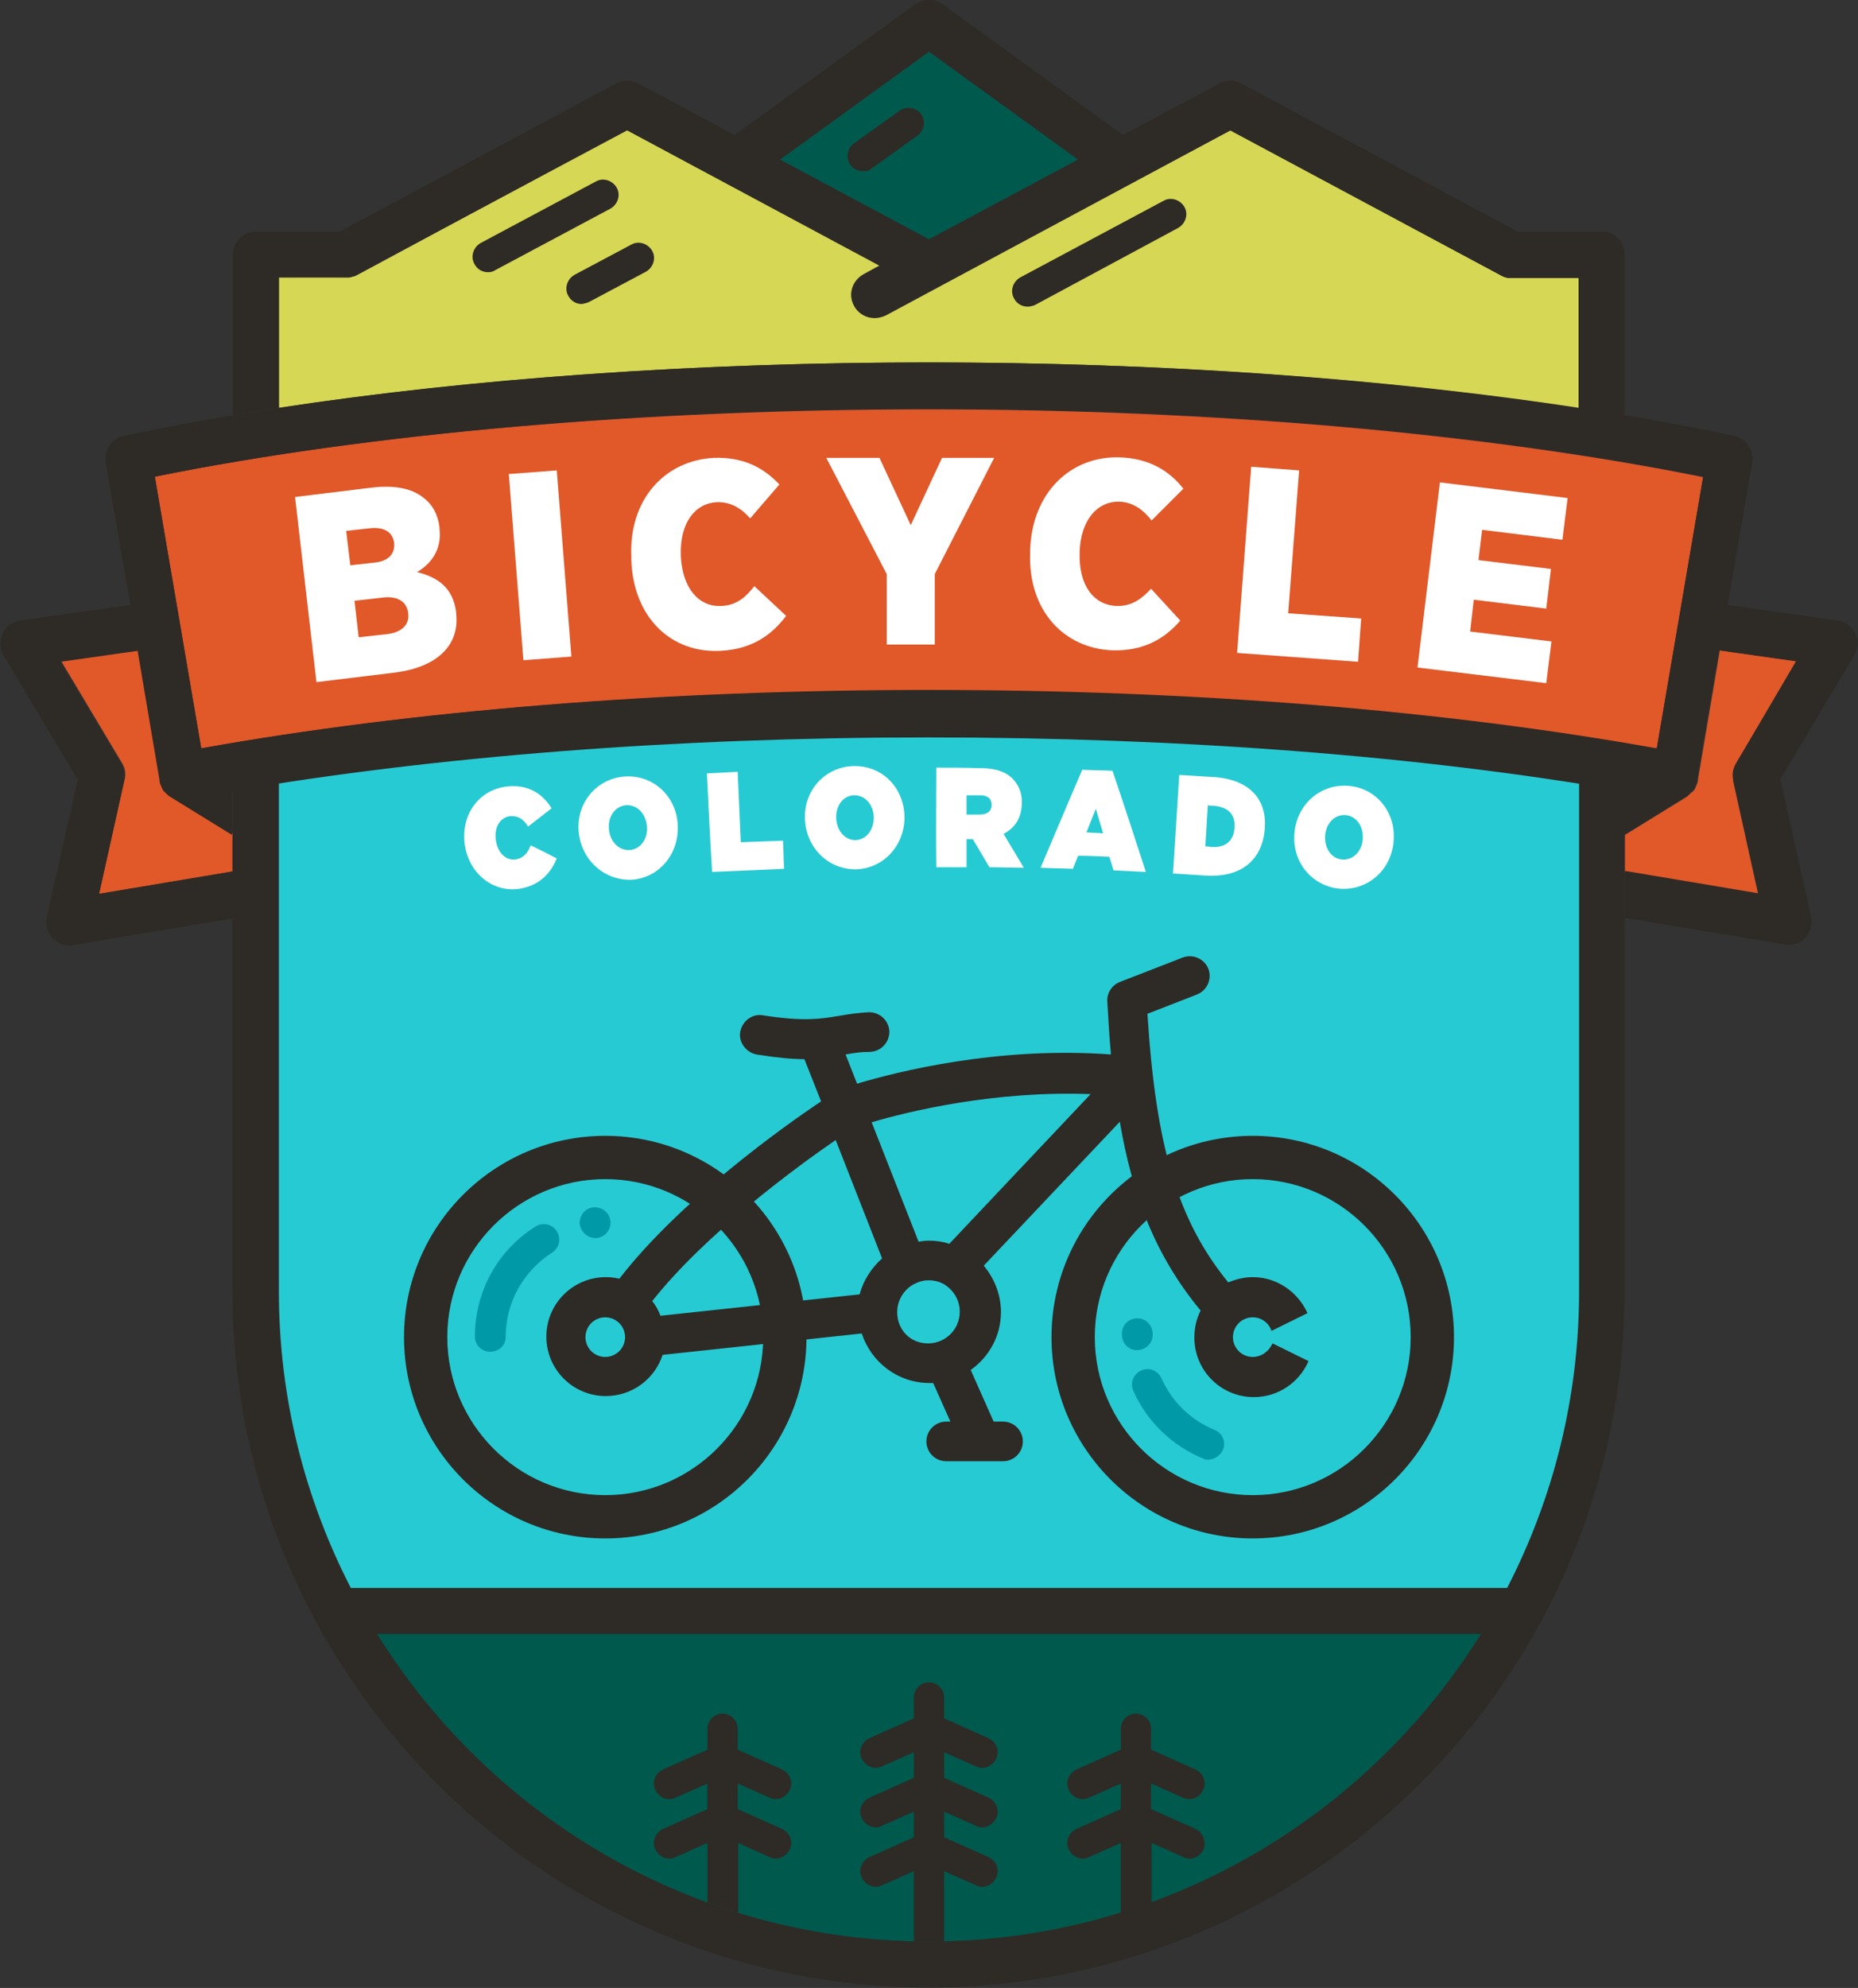
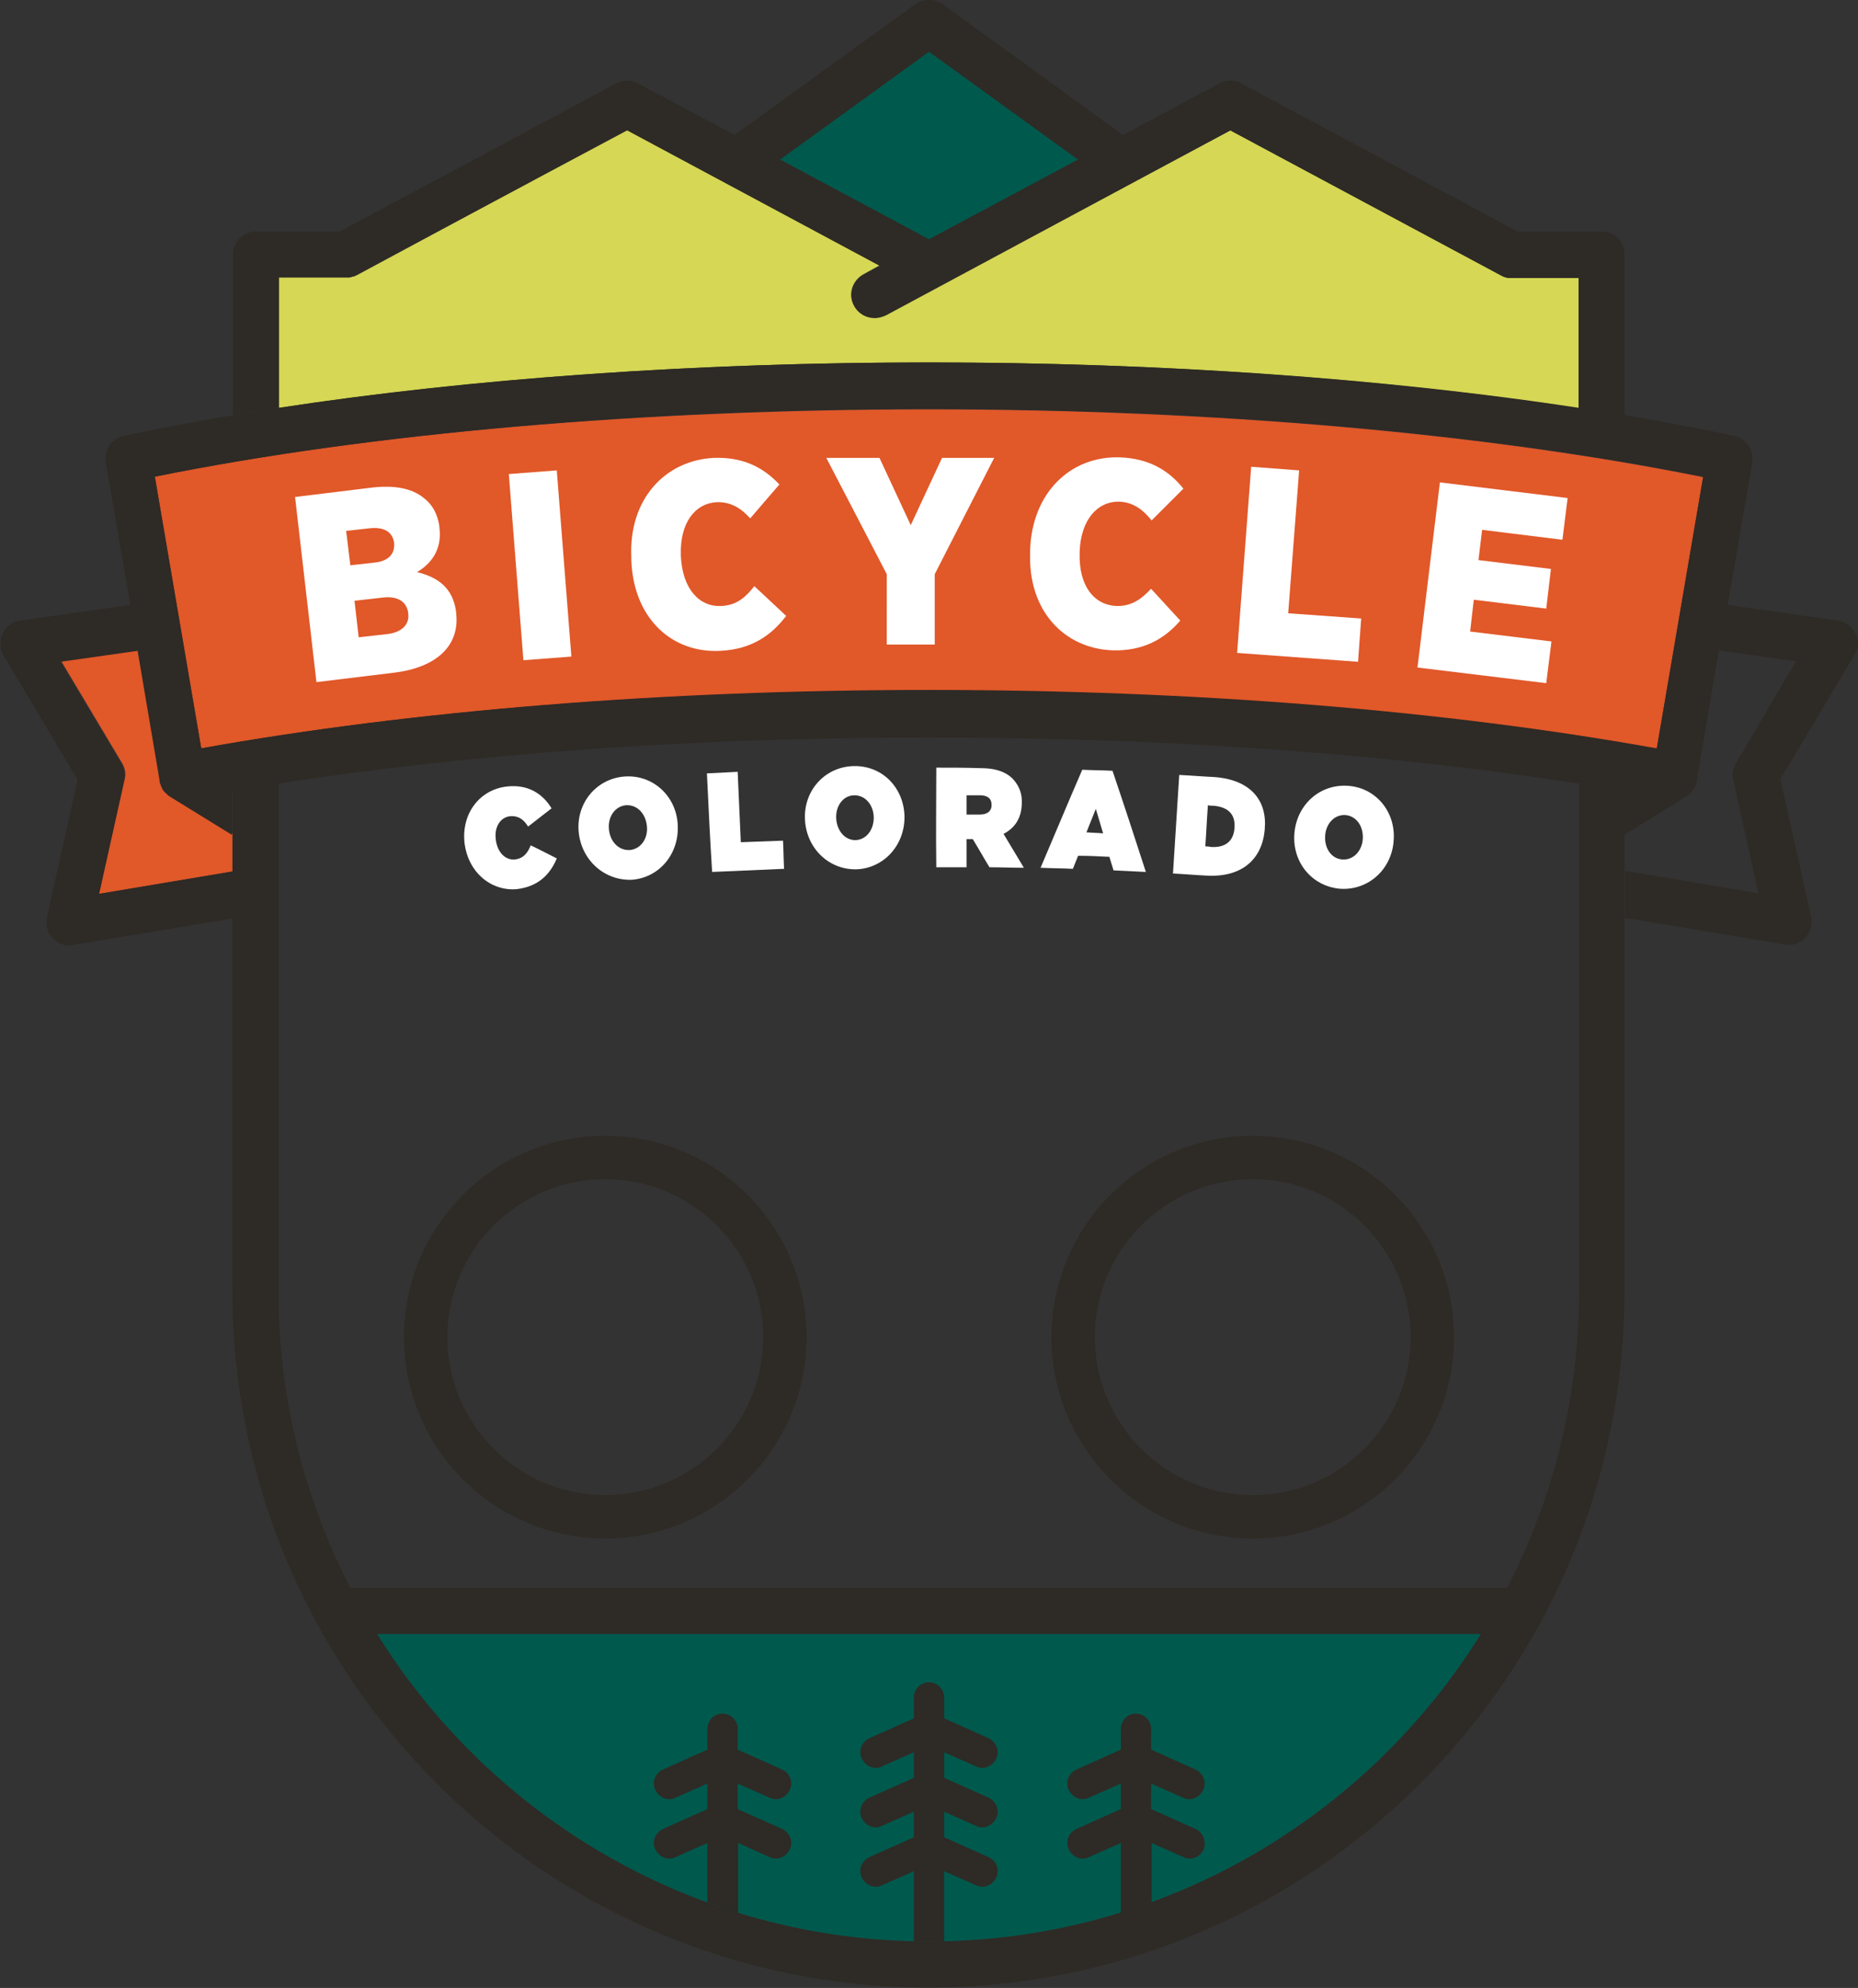
<svg xmlns="http://www.w3.org/2000/svg" version="1.1" id="Layer_1" x="0px" y="0px" viewBox="0 0 356.4 381.2" style="enable-background:new 0 0 356.4 381.2;" xml:space="preserve">
  <rect x="0" y="0" width="356.4" height="381.2" fill="#333333" stroke="none" />
  <style type="text/css">
	.st0{fill:#00594D;}
	.st1{fill:#26CAD3;}
	.st2{fill:#E15829;}
	.st3{fill:#D5D755;}
	.st4{fill:#2E2A25;}
	.st5{fill:#0099A8;}
	.st6{fill:#FFFFFF;}
</style>
  <g>
    <path class="st0" d="M178.2,372.3c44.6,0,83.9-23.6,105.9-59H72.3C94.3,348.7,133.5,372.3,178.2,372.3z" />
-     <path class="st1" d="M53.5,150v97.6c0,20.5,5,39.8,13.8,56.9h221.9c8.8-17.1,13.8-36.4,13.8-56.9V150c-37.2-5.8-79.9-8.8-124.7-8.8   C133.4,141.2,90.7,144.2,53.5,150z" />
    <g>
      <path class="st2" d="M178.2,132.4c50.8,0,98.9,3.9,139.6,11.2l8.9-52.1c-41.6-8.4-94.1-13-148.5-13S71.3,83,29.7,91.4l8.9,52.1    C79.3,136.2,127.4,132.4,178.2,132.4z" />
-       <path class="st2" d="M333,146.4l11.7-19.6l-14.8-2.1l-4.2,24.8c0,0,0,0.1,0,0.1c0,0.3-0.1,0.5-0.2,0.8c0,0,0,0,0,0    c-0.1,0.2-0.2,0.5-0.3,0.7c0,0.1-0.1,0.1-0.1,0.2c-0.1,0.2-0.3,0.4-0.5,0.6c0,0,0,0-0.1,0c-0.2,0.2-0.3,0.3-0.5,0.5    c0,0-0.1,0-0.1,0.1c0,0-0.1,0-0.1,0.1c0,0-0.1,0.1-0.1,0.1l-12,7.4v7.3l25.6,4.3l-4.8-21.7C332.3,148.6,332.5,147.4,333,146.4z" />
      <path class="st2" d="M32.5,152.4C32.5,152.4,32.5,152.3,32.5,152.4c-0.1-0.1-0.1-0.1-0.2-0.1c-0.2-0.1-0.4-0.3-0.5-0.5    c0,0,0,0,0,0c-0.2-0.2-0.3-0.4-0.5-0.6c0-0.1-0.1-0.1-0.1-0.2c-0.1-0.2-0.2-0.4-0.3-0.7c0,0,0,0,0,0c-0.1-0.2-0.2-0.5-0.2-0.8    c0,0,0-0.1,0-0.1l-4.2-24.8l-14.8,2.1l11.7,19.6c0.6,1,0.8,2.1,0.5,3.2L19,171.4l25.6-4.3v-7.3l-12-7.4    C32.6,152.4,32.6,152.4,32.5,152.4z" />
    </g>
    <path class="st3" d="M302.9,78.3v-25H290c-0.1,0-0.1,0-0.2,0c-0.2,0-0.3,0-0.5,0c-0.1,0-0.3,0-0.4-0.1c-0.1,0-0.3-0.1-0.4-0.1   c-0.1-0.1-0.3-0.1-0.4-0.2c-0.1,0-0.1,0-0.2-0.1L236,25l-66.2,35.4c-0.7,0.4-1.4,0.5-2.1,0.5c-1.6,0-3.1-0.8-3.9-2.3   c-1.2-2.2-0.3-4.8,1.8-6l3.1-1.7l-48.5-26L68.4,52.8c-0.1,0-0.1,0-0.2,0.1C68.1,52.9,68,53,67.8,53c-0.1,0-0.3,0.1-0.4,0.1   c-0.1,0-0.3,0.1-0.4,0.1c-0.2,0-0.3,0-0.5,0c-0.1,0-0.1,0-0.2,0H53.5v25l0,0c37.2-5.7,80.4-8.7,124.7-8.7   C222.5,69.5,265.7,72.6,302.9,78.3z" />
    <polygon class="st0" points="206.8,30.6 178.2,9.9 149.6,30.6 178.2,45.9  " />
    <path class="st4" d="M355.9,121.5c-0.6-1.3-1.9-2.3-3.4-2.5l-21.1-3l4.7-27.3c0.4-2.3-1.1-4.6-3.4-5.1   c-42.8-9.1-97.7-14.1-154.5-14.1s-111.6,5-154.5,14.1c-2.3,0.5-3.8,2.7-3.4,5.1l4.7,27.3l-21.1,3c-1.5,0.2-2.7,1.1-3.4,2.5   c-0.6,1.3-0.6,2.9,0.2,4.2l14.2,23.8L9,175.9c-0.3,1.4,0.1,2.9,1.1,4c0.8,0.9,2,1.4,3.2,1.4c0.2,0,0.5,0,0.7-0.1l30.7-5.1v-9   L19,171.4l4.8-21.7c0.2-1.1,0.1-2.3-0.5-3.2l-11.7-19.6l14.8-2.1l4.2,24.8c0,0,0,0.1,0,0.1c0,0.3,0.1,0.5,0.2,0.8c0,0,0,0,0,0   c0.1,0.2,0.2,0.5,0.3,0.7c0,0.1,0.1,0.1,0.1,0.2c0.1,0.2,0.3,0.4,0.5,0.6c0,0,0,0,0,0c0.2,0.2,0.4,0.3,0.5,0.5c0,0,0.1,0,0.1,0.1   c0,0,0.1,0,0.1,0c0,0,0.1,0.1,0.1,0.1l12,7.4v-8.4c0,0,0,0,0,0c39.2-6.7,85.1-10.3,133.5-10.3c48.4,0,94.3,3.5,133.5,10.3   c0,0,0,0,0,0v8.4l12-7.4c0,0,0.1-0.1,0.1-0.1c0,0,0.1,0,0.1-0.1c0,0,0.1,0,0.1-0.1c0.2-0.1,0.4-0.3,0.5-0.5c0,0,0,0,0.1,0   c0.2-0.2,0.3-0.4,0.5-0.6c0-0.1,0.1-0.1,0.1-0.2c0.1-0.2,0.2-0.4,0.3-0.7c0,0,0,0,0,0c0.1-0.2,0.2-0.5,0.2-0.8c0,0,0-0.1,0-0.1   l4.2-24.8l14.8,2.1L333,146.4c-0.6,1-0.8,2.1-0.5,3.2l4.8,21.7l-25.6-4.3v9l30.7,5.1c0.2,0,0.5,0.1,0.7,0.1c1.2,0,2.4-0.5,3.2-1.4   c1-1.1,1.4-2.6,1.1-4l-5.9-26.4l14.2-23.8C356.5,124.4,356.6,122.8,355.9,121.5z M317.8,143.5c-40.7-7.3-88.8-11.2-139.6-11.2   c-50.8,0-98.9,3.9-139.6,11.2l-8.9-52.1c41.6-8.4,94.1-13,148.5-13S285,83,326.7,91.4L317.8,143.5z" />
    <g>
      <path class="st4" d="M187.2,361.5c0.4,0.2,0.8,0.3,1.2,0.3c1.1,0,2.2-0.7,2.7-1.8c0.7-1.5,0-3.2-1.5-3.9l-8.5-3.8v-4.9l6.1,2.7    c0.4,0.2,0.8,0.3,1.2,0.3c1.1,0,2.2-0.7,2.7-1.8c0.7-1.5,0-3.2-1.5-3.9l-8.5-3.8v-4.9l6.1,2.7c0.4,0.2,0.8,0.3,1.2,0.3    c1.1,0,2.2-0.7,2.7-1.8c0.7-1.5,0-3.2-1.5-3.9l-8.5-3.8v-4c0-1.6-1.3-2.9-2.9-2.9c-1.6,0-2.9,1.3-2.9,2.9v4l-8.5,3.8    c-1.5,0.7-2.2,2.4-1.5,3.9c0.5,1.1,1.6,1.8,2.7,1.8c0.4,0,0.8-0.1,1.2-0.3l6.1-2.7v4.9l-8.5,3.8c-1.5,0.7-2.2,2.4-1.5,3.9    c0.5,1.1,1.6,1.8,2.7,1.8c0.4,0,0.8-0.1,1.2-0.3l6.1-2.7v4.9l-8.5,3.8c-1.5,0.7-2.2,2.4-1.5,3.9c0.5,1.1,1.6,1.8,2.7,1.8    c0.4,0,0.8-0.1,1.2-0.3l6.1-2.7v13.5c1,0,2,0,2.9,0s2,0,2.9,0v-13.5L187.2,361.5z" />
      <path class="st4" d="M229.3,350.7l-8.5-3.8V342l6.1,2.7c0.4,0.2,0.8,0.3,1.2,0.3c1.1,0,2.2-0.7,2.7-1.8c0.7-1.5,0-3.2-1.5-3.9    l-8.5-3.8v-4c0-1.6-1.3-2.9-2.9-2.9s-2.9,1.3-2.9,2.9v4l-8.5,3.8c-1.5,0.7-2.2,2.4-1.5,3.9c0.5,1.1,1.6,1.8,2.7,1.8    c0.4,0,0.8-0.1,1.2-0.3l6.1-2.7v4.9l-8.5,3.8c-1.5,0.7-2.2,2.4-1.5,3.9c0.5,1.1,1.6,1.8,2.7,1.8c0.4,0,0.8-0.1,1.2-0.3l6.1-2.7    v13.4c2-0.6,4-1.3,5.9-2v-11.4l6.1,2.7c0.4,0.2,0.8,0.3,1.2,0.3c1.1,0,2.2-0.7,2.7-1.8C231.4,353.1,230.8,351.4,229.3,350.7z" />
      <path class="st4" d="M147.6,356.1c0.4,0.2,0.8,0.3,1.2,0.3c1.1,0,2.2-0.7,2.7-1.8c0.7-1.5,0-3.2-1.5-3.9l-8.5-3.8V342l6.1,2.7    c0.4,0.2,0.8,0.3,1.2,0.3c1.1,0,2.2-0.7,2.7-1.8c0.7-1.5,0-3.2-1.5-3.9l-8.5-3.8v-4c0-1.6-1.3-2.9-2.9-2.9s-2.9,1.3-2.9,2.9v4    l-8.5,3.8c-1.5,0.7-2.2,2.4-1.5,3.9c0.5,1.1,1.6,1.8,2.7,1.8c0.4,0,0.8-0.1,1.2-0.3l6.1-2.7v4.9l-8.5,3.8    c-1.5,0.7-2.2,2.4-1.5,3.9c0.5,1.1,1.6,1.8,2.7,1.8c0.4,0,0.8-0.1,1.2-0.3l6.1-2.7v11.4c1.9,0.7,3.9,1.4,5.9,2v-13.4L147.6,356.1z    " />
    </g>
    <path class="st4" d="M302.9,150v97.6c0,20.5-5,39.8-13.8,56.9H67.2c-8.8-17.1-13.8-36.4-13.8-56.9V150c-3,0.5-5.9,0.9-8.8,1.4v96.2   c0,73.6,59.9,133.5,133.5,133.5c73.6,0,133.5-59.9,133.5-133.5v-96.2C308.8,151,305.9,150.5,302.9,150z M178.2,372.3   c-44.6,0-83.9-23.6-105.9-59h211.8C262.1,348.7,222.8,372.3,178.2,372.3z M307.3,44.4h-16.2l-53-28.4c-1.3-0.7-2.9-0.7-4.2,0   l-18.5,9.9L180.8,0.8c-1.5-1.1-3.6-1.1-5.2,0l-34.7,25.1L122.4,16c-1.3-0.7-2.9-0.7-4.2,0l-53,28.4H49.1c-2.4,0-4.4,2-4.4,4.4v30.8   c2.9-0.5,5.9-1,8.8-1.4v-25h12.8c0.1,0,0.1,0,0.2,0c0.2,0,0.3,0,0.5,0c0.1,0,0.3,0,0.4-0.1c0.1,0,0.3-0.1,0.4-0.1   c0.2-0.1,0.3-0.1,0.4-0.2c0.1,0,0.1,0,0.2-0.1L120.3,25l48.5,26l-3.1,1.7c-2.2,1.2-3,3.8-1.8,6c0.8,1.5,2.3,2.3,3.9,2.3   c0.7,0,1.4-0.2,2.1-0.5L236,25l51.9,27.8c0.1,0,0.1,0,0.2,0.1c0.1,0.1,0.3,0.1,0.4,0.2c0.1,0,0.3,0.1,0.4,0.1   c0.1,0,0.3,0.1,0.4,0.1c0.2,0,0.3,0,0.5,0c0.1,0,0.1,0,0.2,0h12.8v25c3,0.5,5.9,0.9,8.8,1.4V48.9C311.7,46.4,309.7,44.4,307.3,44.4   z M149.6,30.6l28.6-20.7l28.6,20.7l-28.6,15.3L149.6,30.6z" />
    <path class="st4" d="M116.1,217.8c-21.3,0-38.6,17.3-38.6,38.6s17.3,38.6,38.6,38.6c21.3,0,38.6-17.3,38.6-38.6   S137.4,217.8,116.1,217.8z M116.1,286.7c-16.7,0-30.3-13.6-30.3-30.3s13.6-30.3,30.3-30.3c16.7,0,30.3,13.6,30.3,30.3   S132.8,286.7,116.1,286.7z M240.3,217.8c-21.3,0-38.6,17.3-38.6,38.6s17.3,38.6,38.6,38.6s38.6-17.3,38.6-38.6   S261.6,217.8,240.3,217.8z M240.3,286.7c-16.7,0-30.3-13.6-30.3-30.3s13.6-30.3,30.3-30.3c16.7,0,30.3,13.6,30.3,30.3   S257,286.7,240.3,286.7z" />
-     <path class="st5" d="M114.2,237.4c-1.5,0-2.8-1.2-3-2.7c-0.1-1.6,1-3,2.6-3.2l0.1,0c1.6-0.1,3.1,1.1,3.2,2.7s-1,3-2.6,3.2   c0,0-0.1,0-0.1,0C114.4,237.4,114.3,237.4,114.2,237.4z M97,256.4c0-6.6,3.3-12.6,8.9-16.2c1.4-0.9,1.8-2.7,0.9-4.1   c-0.9-1.4-2.7-1.8-4.1-0.9c-7.3,4.6-11.6,12.5-11.6,21.1c0,1.6,1.3,2.9,2.9,2.9S97,258.1,97,256.4z M221.1,256l0-0.2   c0-1.6-1.2-3-2.9-3c0,0-0.1,0-0.1,0c-1.6,0-2.9,1.3-2.9,2.9l0,0.2c0,1.6,1.2,3,2.9,3c0,0,0.1,0,0.1,0   C219.8,258.8,221.1,257.6,221.1,256z M234.6,278c0.6-1.5-0.1-3.2-1.6-3.8c-4.6-1.9-8.2-5.4-10.2-9.9c-0.7-1.5-2.4-2.2-3.9-1.5   c-1.5,0.7-2.2,2.4-1.5,3.9c2.6,5.9,7.4,10.5,13.4,13c0.4,0.2,0.7,0.2,1.1,0.2C233,279.8,234.1,279.1,234.6,278z" />
    <g>
      <path class="st6" d="M56.6,95.3l14.7-1.8c4.3-0.5,7.7,0.1,10,2c1.6,1.2,2.7,3.1,3,5.6l0,0.2c0.5,4.1-1.6,6.8-4.3,8.4    c4,1,6.9,3,7.5,7.7l0,0.2c0.7,6.1-3.6,10.4-12,11.4l-14.8,1.8L56.6,95.3z M75.6,104.1c-0.3-2.1-1.9-3.1-4.7-2.8l-4.5,0.5l0.8,6.6    l4.4-0.5C74.3,107.7,75.8,106.4,75.6,104.1L75.6,104.1z M73.3,114.6l-5.3,0.6l0.8,7l5.4-0.6c2.8-0.3,4.4-1.8,4.1-4l0-0.1    C78,115.4,76.3,114.2,73.3,114.6z" />
      <path class="st6" d="M97.6,90.9l9.2-0.7l2.8,35.7l-9.2,0.7L97.6,90.9z" />
      <path class="st6" d="M121.1,107.4l0-0.6c-0.5-11,6.4-18.5,15.8-19c5.6-0.2,9.5,1.8,12.6,5.1l-5.6,6.5c-1.6-1.8-3.6-3.2-6.4-3.1    c-4.2,0.2-7.1,4-6.9,10.1l0,0.2c0.3,6.4,3.6,9.8,7.7,9.6c3.1-0.1,4.8-1.8,6.4-3.8l6.1,5.7c-2.8,3.7-6.6,6.4-12.6,6.7    C128.9,125.3,121.5,118.6,121.1,107.4z" />
      <path class="st6" d="M170.1,110.1l-11.6-22.3l10.2,0l6,12.9l6-12.9l10,0l-11.4,22.3l0,13.5l-9.2,0L170.1,110.1z" />
      <path class="st6" d="M197.6,106l0-0.6c0.4-11,7.8-18,17.2-17.7c5.6,0.2,9.4,2.5,12.2,6l-6.1,6.1c-1.5-1.9-3.4-3.5-6.2-3.6    c-4.2-0.1-7.4,3.5-7.6,9.6l0,0.2c-0.2,6.4,2.8,10,7,10.2c3.1,0.1,5-1.5,6.7-3.3l5.6,6.1c-3,3.5-7.1,5.9-13.1,5.7    C204.1,124.3,197.2,117.1,197.6,106z" />
      <path class="st6" d="M240,89.5l9.2,0.7l-2.1,27.4l14,1l-0.6,8.3l-23.2-1.7L240,89.5z" />
      <path class="st6" d="M276.2,92.5l24.5,3l-1,8l-15.4-1.9l-0.7,5.8l13.9,1.7l-0.9,7.6l-13.9-1.7l-0.7,6.1l15.6,1.9l-1,8l-24.7-3    L276.2,92.5z" />
    </g>
    <g>
      <path class="st6" d="M89.1,161.6C89.1,161.6,89.1,161.5,89.1,161.6c-0.6-5.7,3-10.3,8.3-10.8c3.9-0.4,6.7,1.4,8.4,4.2    c-1.5,1.2-3,2.3-4.5,3.5c-0.8-1.3-1.8-2.1-3.4-2c-2,0.2-3.1,2.2-2.8,4.4c0,0,0,0,0,0.1c0.3,2.4,1.8,4,3.7,3.8    c1.6-0.2,2.4-1.2,3-2.7c1.7,0.8,3.4,1.7,5,2.5c-1.2,2.9-3.4,5.4-7.7,5.9C94.3,170.9,89.8,167.4,89.1,161.6z" />
      <path class="st6" d="M111,159.5C111,159.4,111,159.4,111,159.5c-0.5-5.5,3.4-10.2,8.8-10.6c5.4-0.4,9.9,3.7,10.2,9.2    c0,0,0,0,0,0.1c0.3,5.5-3.5,10.1-8.8,10.5C115.9,168.9,111.5,164.9,111,159.5z M124.1,158.5C124.1,158.5,124.1,158.4,124.1,158.5    c-0.2-2.3-1.7-4.2-4-4.1c-2.2,0.2-3.5,2.3-3.3,4.5c0,0,0,0,0,0.1c0.2,2.2,1.7,4.1,4,4C123,162.8,124.3,160.7,124.1,158.5z" />
      <path class="st6" d="M135.6,148.3c2-0.1,3.9-0.2,5.9-0.3c0.2,4.5,0.4,9,0.6,13.5c2.7-0.1,5.4-0.2,8.1-0.3c0.1,1.8,0.1,3.6,0.2,5.4    c-4.6,0.2-9.2,0.4-13.8,0.6C136.2,160.9,135.9,154.6,135.6,148.3z" />
      <path class="st6" d="M154.4,157C154.4,157,154.4,157,154.4,157c-0.2-5.5,3.9-10,9.4-10.1c5.5-0.1,9.6,4.2,9.7,9.7c0,0,0,0,0,0.1    c0,5.5-4.1,9.9-9.4,10C158.8,166.7,154.6,162.5,154.4,157z M167.6,156.8C167.6,156.7,167.6,156.7,167.6,156.8    c0-2.3-1.5-4.3-3.7-4.3c-2.2,0-3.6,2.1-3.5,4.3c0,0,0,0,0,0.1c0.1,2.2,1.5,4.2,3.7,4.2C166.3,161,167.6,159,167.6,156.8z" />
      <path class="st6" d="M179.6,147.2c2.9,0,5.7,0,8.6,0.1c3.1,0,5.1,0.9,6.3,2.3c1,1.2,1.6,2.6,1.5,4.5c0,0,0,0,0,0.1    c-0.1,2.8-1.4,4.6-3.5,5.7c1.3,2.2,2.6,4.3,3.9,6.5c-2.2,0-4.4-0.1-6.6-0.1c-1.1-1.8-2.1-3.6-3.2-5.4c-0.4,0-0.8,0-1.2,0    c0,1.8,0,3.6,0,5.4c-1.9,0-3.8,0-5.8,0C179.5,159.8,179.6,153.5,179.6,147.2z M187.9,156.2c1.4,0,2.3-0.6,2.3-1.8c0,0,0,0,0-0.1    c0-1.2-0.8-1.8-2.2-1.8c-0.9,0-1.7,0-2.6,0c0,1.2,0,2.5,0,3.7C186.2,156.2,187.1,156.2,187.9,156.2z" />
      <path class="st6" d="M207.6,147.6c1.9,0.1,3.9,0.1,5.8,0.2c2.2,6.5,4.3,12.9,6.4,19.4c-2.1-0.1-4.2-0.2-6.2-0.3    c-0.3-0.9-0.5-1.7-0.8-2.6c-2-0.1-4-0.2-6-0.2c-0.3,0.8-0.7,1.7-1,2.5c-2.1-0.1-4.1-0.1-6.2-0.2    C202.3,160.1,204.9,153.8,207.6,147.6z M211.6,159.8c-0.5-1.6-0.9-3.1-1.4-4.7c-0.6,1.5-1.2,3-1.8,4.5    C209.5,159.7,210.6,159.7,211.6,159.8z" />
      <path class="st6" d="M226.2,148.6c2.2,0.1,4.5,0.3,6.7,0.4c7,0.5,10.2,4.5,9.7,10c0,0,0,0,0,0.1c-0.5,5.6-4.3,9.2-11.2,8.8    c-2.1-0.1-4.3-0.3-6.4-0.4C225.4,161.2,225.8,154.9,226.2,148.6z M231.7,154.4c-0.2,2.6-0.3,5.2-0.5,7.9c0.3,0,0.6,0,1,0.1    c2.6,0.2,4.4-0.9,4.6-3.6c0,0,0,0,0-0.1c0.2-2.7-1.4-4-4.1-4.2C232.3,154.5,232,154.5,231.7,154.4z" />
      <path class="st6" d="M248.3,159.7C248.3,159.7,248.3,159.7,248.3,159.7c0.5-5.5,5-9.5,10.5-9c5.4,0.5,9.1,5.3,8.5,10.8    c0,0,0,0,0,0.1c-0.6,5.5-5.2,9.3-10.5,8.8C251.5,169.8,247.8,165.2,248.3,159.7z M261.4,161C261.4,160.9,261.4,160.9,261.4,161    c0.2-2.3-1-4.4-3.2-4.7c-2.2-0.2-3.8,1.6-4,3.8c0,0,0,0,0,0.1c-0.2,2.2,1,4.4,3.2,4.6C259.6,165,261.2,163.2,261.4,161z" />
    </g>
-     <path class="st4" d="M240.3,260.2c-2.1,0-3.8-1.7-3.8-3.8s1.7-3.8,3.8-3.8c1.7,0,3.1,1.1,3.6,2.6l6.9-3.4c-1.8-4-5.8-6.9-10.5-6.9   c-1.7,0-3.2,0.4-4.7,1c-9.8-12-13.9-26.3-15.5-51.5l9.5-3.7c2-0.8,2.9-3,2.2-4.9c-0.8-2-3-2.9-4.9-2.2l-12.1,4.7   c-1.5,0.6-2.5,2.1-2.4,3.7c0.2,3.5,0.4,6.9,0.7,10.2c-21.7-1.6-41,3.3-48.7,5.6l-2.2-5.6c1.6-0.3,3-0.5,4.7-0.5   c2.1-0.1,3.7-1.8,3.7-3.9c-0.1-2.1-1.8-3.7-3.9-3.7c-2.2,0.1-4,0.4-5.8,0.7c-3.5,0.6-6.8,1.1-14.5-0.1c-2.1-0.4-4,1.1-4.4,3.1   s1.1,4,3.1,4.4c3.8,0.6,6.8,0.9,9.2,0.9l3.2,8.1c-7.2,4.8-27.1,19-38.7,34c-0.8-0.2-1.7-0.3-2.6-0.3c-6.3,0-11.4,5.1-11.4,11.4   s5.1,11.4,11.4,11.4c5.1,0,9.4-3.3,10.9-7.9l38.2-4.1c1.8,5.5,6.9,9.5,13,9.5c0.2,0,0.5,0,0.7,0l3.3,7.4h-0.8   c-2.1,0-3.8,1.7-3.8,3.8s1.7,3.8,3.8,3.8h6.7c0,0,0,0,0,0c0,0,0,0,0,0h4.2c2.1,0,3.8-1.7,3.8-3.8s-1.7-3.8-3.8-3.8h-1.8l-4.4-9.9   c3.5-2.5,5.8-6.5,5.8-11.1c0-3.4-1.3-6.5-3.3-8.9l26.1-27.6c2.4,14.1,6.8,25.7,15.5,36.2c-0.8,1.6-1.2,3.3-1.2,5.2   c0,6.3,5.1,11.4,11.4,11.4c4.7,0,8.7-2.8,10.5-6.9l-6.9-3.4C243.4,259.1,242,260.2,240.3,260.2z M160.3,218.6l8.9,22.7   c-2,1.8-3.6,4.2-4.3,6.9l-38.2,4.1c-0.4-1-0.9-2-1.6-2.8C135.3,236.6,152.6,223.9,160.3,218.6z M116.1,260.2   c-2.1,0-3.8-1.7-3.8-3.8s1.7-3.8,3.8-3.8s3.8,1.7,3.8,3.8S118.2,260.2,116.1,260.2z M172.1,251.6c0-2.3,1.3-4.3,3.1-5.3   c0,0,0,0,0,0c0.1-0.1,0.3-0.1,0.4-0.2c0.8-0.4,1.6-0.6,2.5-0.6c1,0,1.9,0.2,2.7,0.6c0.2,0.1,0.4,0.2,0.5,0.3c1.7,1.1,2.8,3,2.8,5.1   c0,3.4-2.7,6.1-6.1,6.1S172.1,255,172.1,251.6z M182.1,238.5c-1.2-0.4-2.5-0.6-3.9-0.6c-0.7,0-1.4,0.1-2,0.2l-9-22.9   c7.1-2.1,23.6-6.1,42-5.4L182.1,238.5z" />
-     <path class="st4" d="M93.6,52.2c-1.1,0-2.1-0.6-2.6-1.6c-0.8-1.4-0.2-3.2,1.2-4l22.1-11.8c1.4-0.8,3.2-0.2,4,1.2   c0.8,1.4,0.2,3.2-1.2,4L95,51.8C94.6,52.1,94.1,52.2,93.6,52.2z M113,57.9l10.9-5.8c1.4-0.8,2-2.6,1.2-4c-0.8-1.4-2.6-2-4-1.2   l-10.9,5.8c-1.4,0.8-2,2.6-1.2,4c0.5,1,1.5,1.6,2.6,1.6C112.1,58.2,112.6,58.1,113,57.9z M198.5,58.5L226,43.7c1.4-0.8,2-2.6,1.2-4   c-0.8-1.4-2.6-2-4-1.2l-27.5,14.7c-1.4,0.8-2,2.6-1.2,4c0.5,1,1.5,1.6,2.6,1.6C197.5,58.8,198,58.7,198.5,58.5z M167.2,32.3L176,26   c1.3-1,1.6-2.8,0.7-4.1c-1-1.3-2.8-1.6-4.1-0.7l-8.8,6.3c-1.3,1-1.6,2.8-0.7,4.1c0.6,0.9,1.7,1.3,2.7,1.2   C166.3,32.8,166.8,32.7,167.2,32.3z" />
  </g>
</svg>